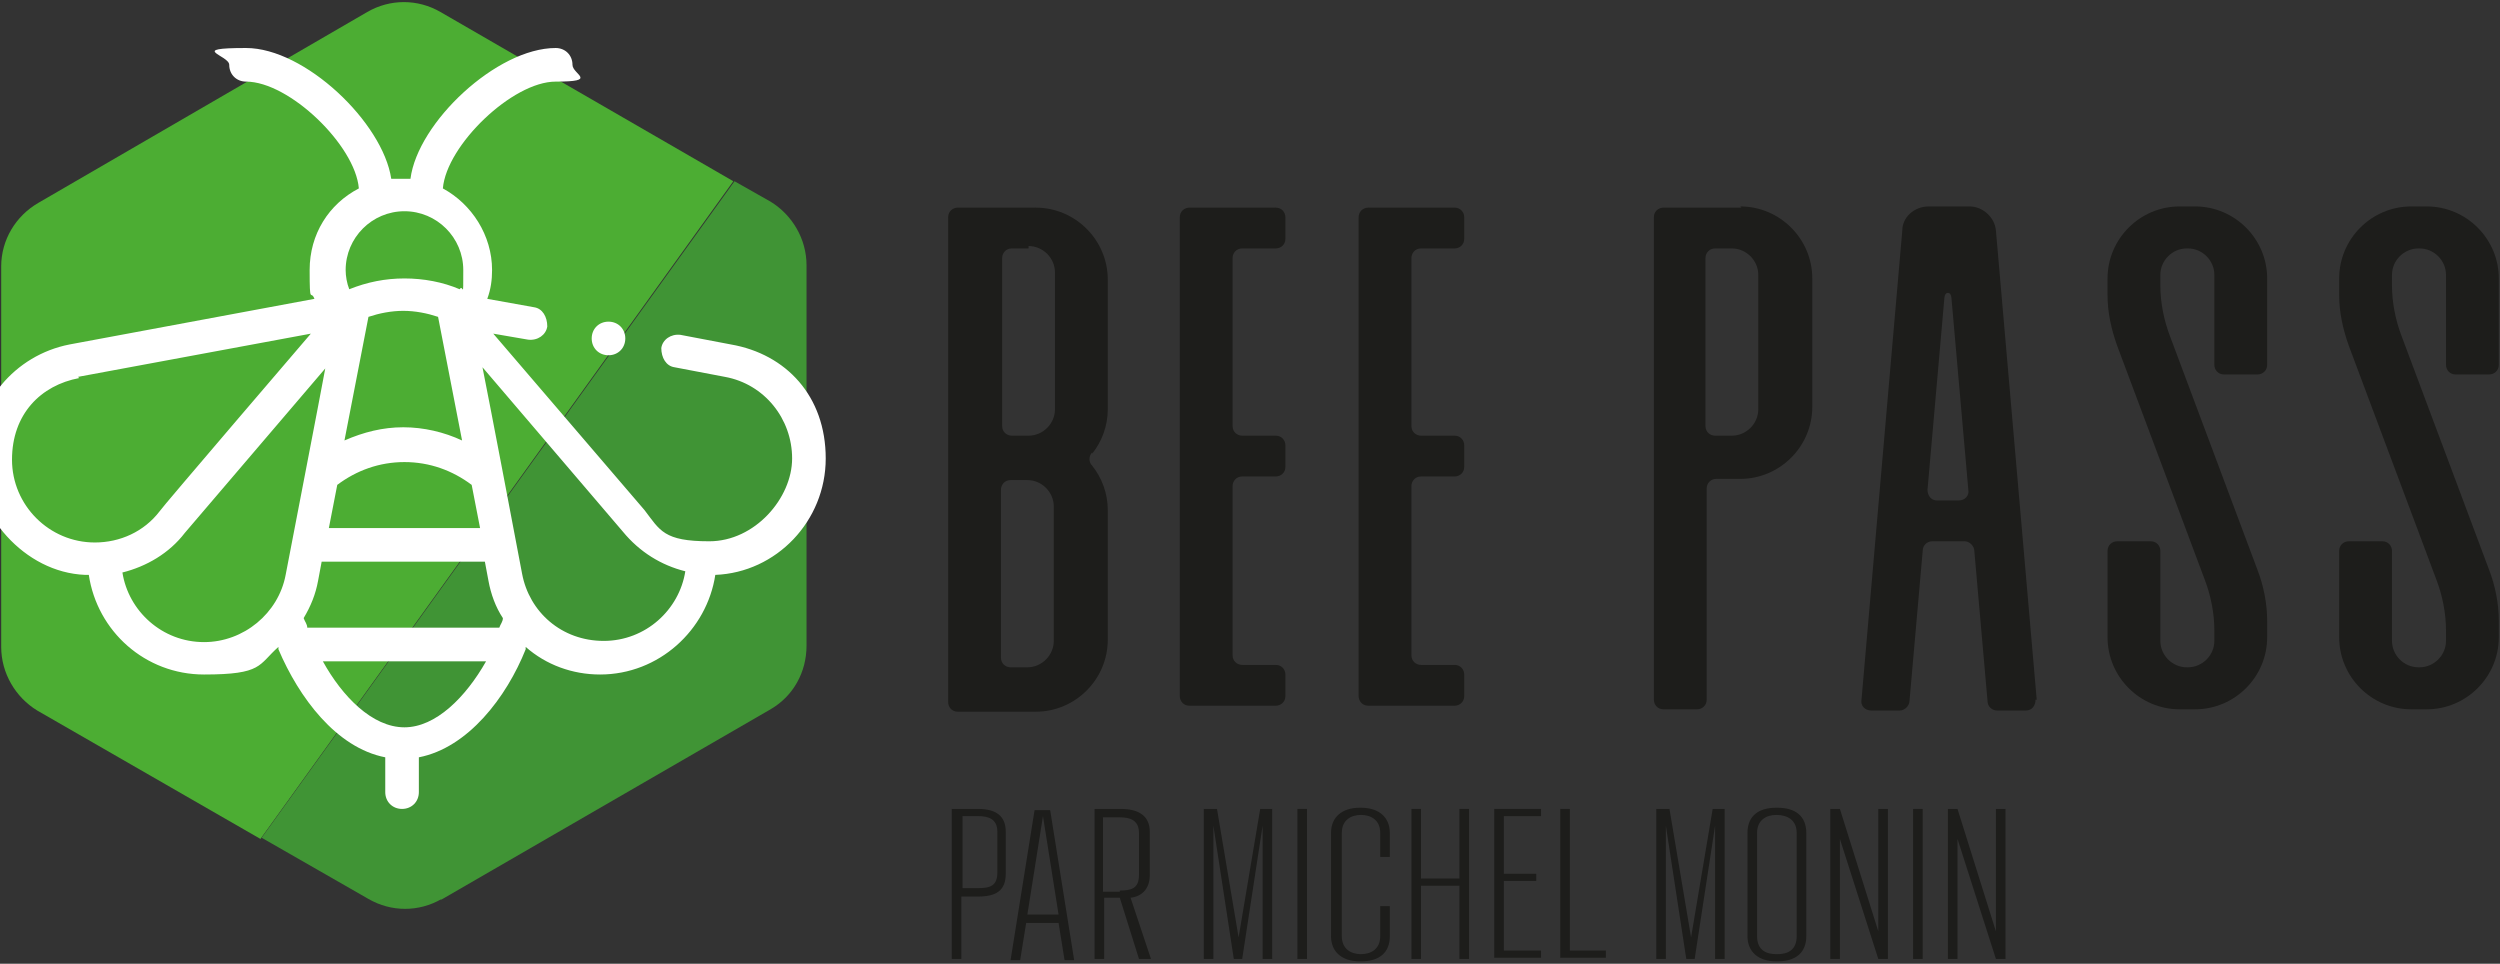
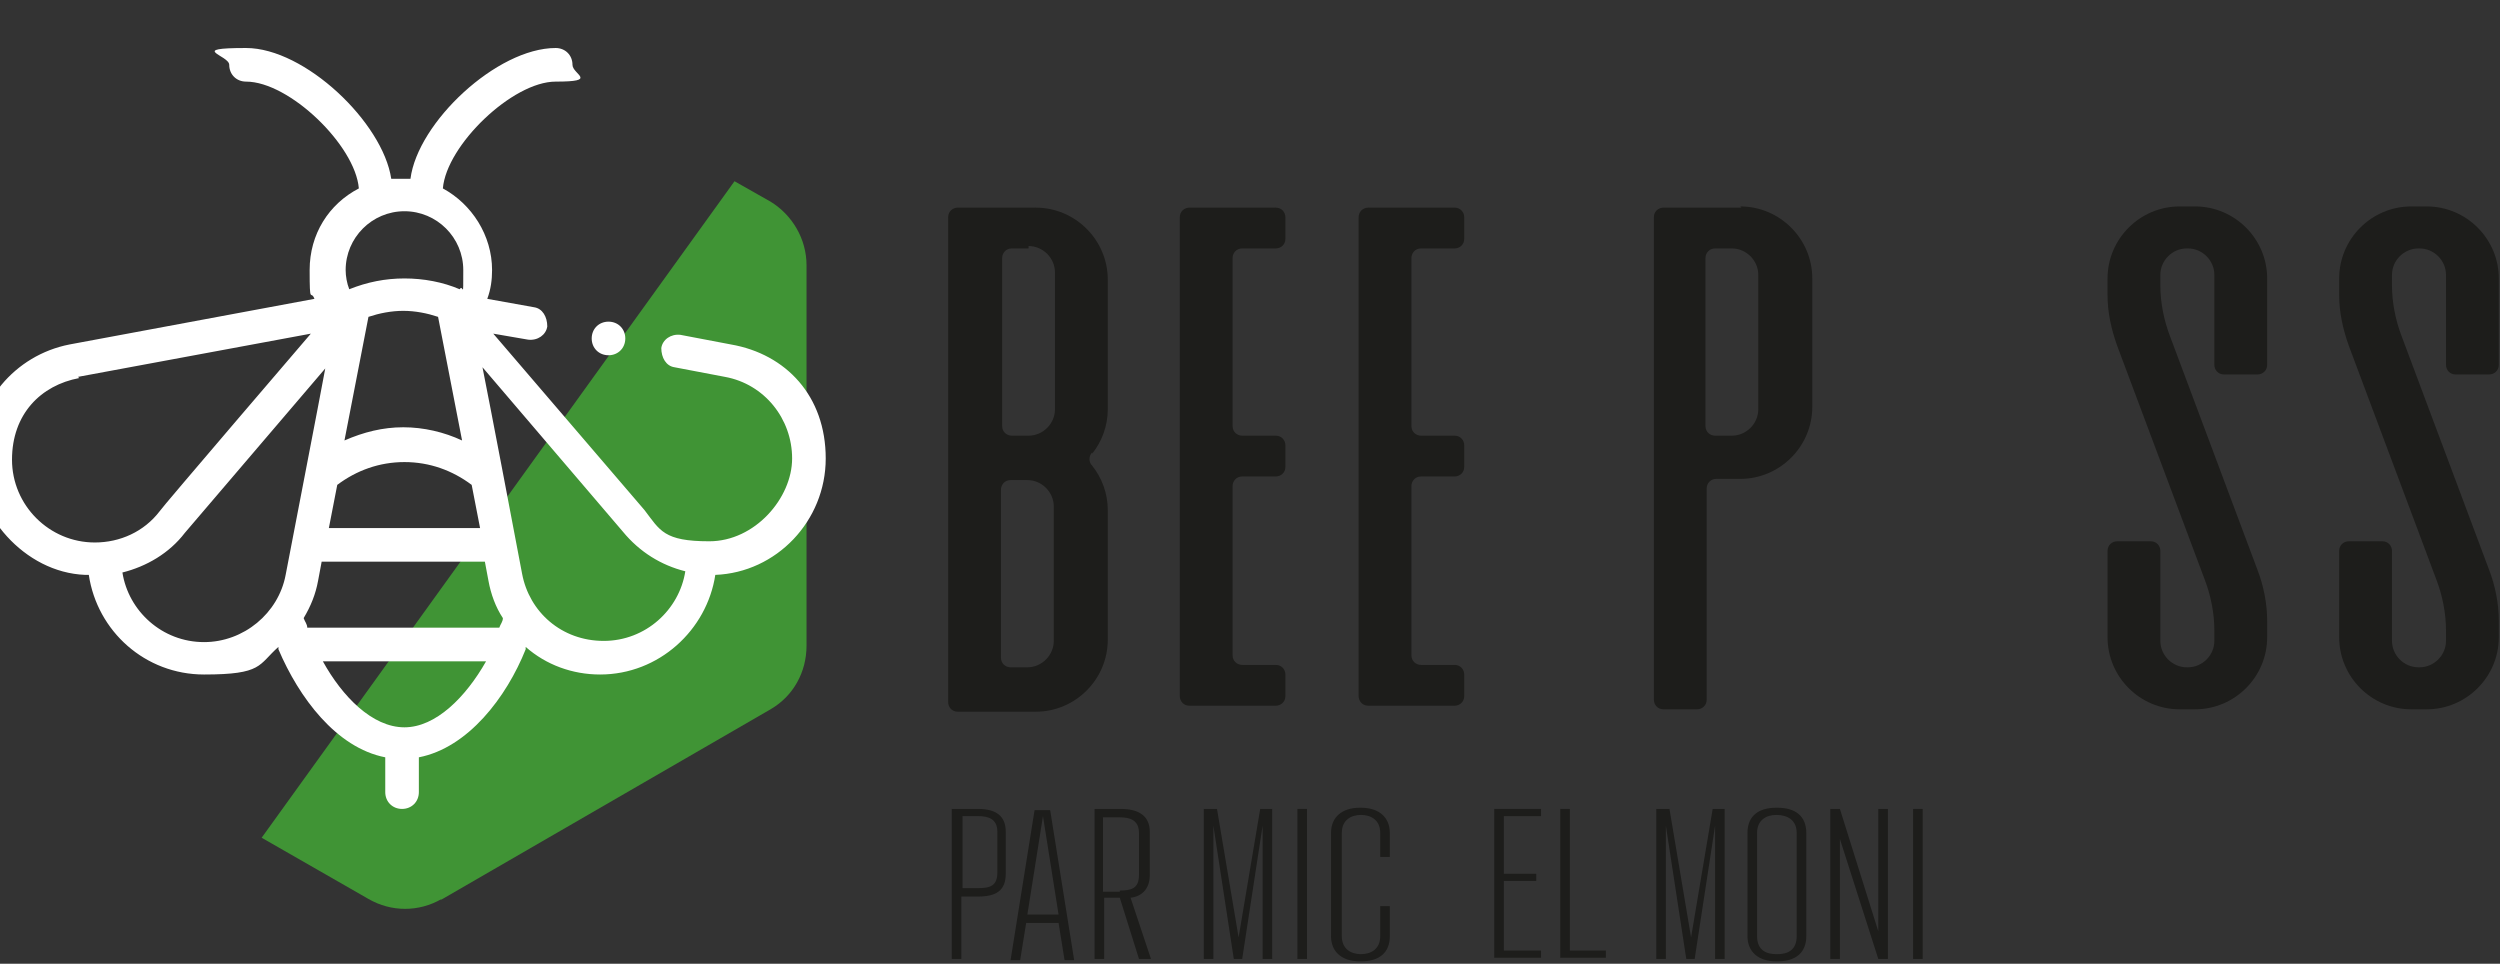
<svg xmlns="http://www.w3.org/2000/svg" id="Calque_1" viewBox="0 0 208.3 80.3">
  <rect x="0" y="0" width="208.3" height="80.3" fill="#333333" stroke="none" />
  <defs>
    <style>      .st0 {        fill: #fff;      }      .st1 {        fill: #409435;      }      .st2 {        fill: #1d1d1b;      }      .st3 {        fill: #4cad33;      }    </style>
  </defs>
  <g>
    <g>
-       <path class="st3" d="M36.7,1c-1.9-1.1-4.2-1.1-6.1,0L3.2,16.9C1.3,18,.1,20,.1,22.2v31.7c0,2.2,1.2,4.2,3,5.3l18.6,10.7L61.1,15.1,36.7,1Z" />
      <path class="st1" d="M36.7,75l27.5-15.9c1.9-1.1,3-3.1,3-5.3v-31.7c0-2.2-1.2-4.2-3-5.3l-3-1.7-39.4,54.7,8.9,5.1c1.9,1.1,4.2,1.1,6.1,0h0Z" />
    </g>
    <g>
      <path class="st0" d="M7.4,47.9c.7,4.7,4.7,8.3,9.6,8.3s4.5-.8,6.2-2.3v.2c1.7,4,4.8,8.2,8.9,9v2.9c0,.8.6,1.4,1.4,1.4s1.4-.6,1.4-1.4v-2.9c4.1-.8,7.3-5,8.9-9v-.2c1.7,1.5,3.9,2.3,6.2,2.3,4.9,0,8.9-3.7,9.6-8.3,5.1-.2,9.2-4.5,9.2-9.7s-3.3-8.7-7.9-9.5l-4.2-.8c-.8-.1-1.5.4-1.6,1.1,0,.8.4,1.5,1.1,1.6l4.2.8c3.3.6,5.6,3.5,5.6,6.8s-3.1,6.9-6.9,6.9-4.1-.9-5.4-2.6h0l-12.6-14.7,2.9.5c.8.1,1.5-.4,1.6-1.1,0-.8-.4-1.5-1.1-1.6l-3.9-.7c.3-.8.4-1.6.4-2.4,0-2.9-1.7-5.5-4.1-6.8.3-3.6,5.8-8.9,9.4-8.9s1.4-.6,1.4-1.4-.6-1.4-1.4-1.4c-4.9,0-11.5,6.2-12.1,10.9h-1.6c-.7-4.7-7.2-10.9-12.1-10.9s-1.4.6-1.4,1.4.6,1.4,1.4,1.4c3.6,0,9.1,5.3,9.4,8.9-2.5,1.3-4.1,3.8-4.1,6.8s.1,1.6.4,2.4l-20.4,3.8c-4.6.9-7.9,4.9-7.9,9.5s4.1,9.5,9.2,9.7c0,0,.3,0,.3,0ZM17,53.5c-3.5,0-6.3-2.6-6.8-5.8,2-.5,3.9-1.6,5.2-3.3l11.7-13.7c-.4,2.2-2.9,15.1-3.3,17.2-.6,3.2-3.5,5.6-6.8,5.6h0ZM36.5,26.4l2,10.3c-1.5-.7-3.2-1.1-4.9-1.1s-3.3.4-4.9,1.1l2-10.3c.9-.3,1.9-.5,2.9-.5s2,.2,2.9.5h0ZM25.6,52.3c0-.3-.2-.5-.3-.8.6-1,1-2,1.2-3.1l.3-1.6h13.6l.3,1.6c.2,1.1.6,2.2,1.2,3.1,0,.3-.2.5-.3.8h-16.1,0ZM39.9,44h-12.5l.7-3.6c1.6-1.2,3.5-1.9,5.6-1.9s4,.7,5.6,1.9l.7,3.6h0ZM33.7,60.6c-2.7,0-5.2-2.6-6.8-5.5h13.6c-1.7,3-4.2,5.5-6.8,5.5h0ZM51.9,44.3c1.4,1.7,3.2,2.8,5.2,3.3-.5,3.2-3.3,5.8-6.8,5.8s-6.2-2.4-6.8-5.6-2.7-14.2-3.3-17.2c0,0,11.7,13.7,11.7,13.7ZM33.7,17.6c2.7,0,4.9,2.2,4.9,4.9s0,1.1-.3,1.6c-1.4-.6-3-.9-4.6-.9s-3.1.3-4.6.9c-.2-.5-.3-1.1-.3-1.6,0-2.7,2.2-4.9,4.9-4.9h0ZM6.5,31.4l19.4-3.6s-12.6,14.7-12.6,14.8c-1.3,1.7-3.3,2.6-5.4,2.6-3.8,0-6.9-3.1-6.9-6.9s2.4-6.2,5.6-6.8h0Z" />
      <path class="st0" d="M52.1,28.2c0,.8-.6,1.4-1.4,1.4s-1.4-.6-1.4-1.4.6-1.4,1.4-1.4,1.4.6,1.4,1.4h0Z" />
    </g>
  </g>
  <g>
    <path class="st2" d="M91,37.7c-.3.3-.3.8,0,1.1.8,1,1.3,2.3,1.3,3.7v10.8c0,3.3-2.7,6-6,6h-6.5c-.5,0-.8-.4-.8-.8V18.1c0-.5.4-.8.8-.8h6.5c3.3,0,6,2.7,6,6v10.8c0,1.4-.5,2.7-1.3,3.7ZM85.7,20.7h-1.4c-.5,0-.8.4-.8.8v14c0,.5.4.8.8.8h1.4c1.2,0,2.2-1,2.2-2.2v-11.4c0-1.2-1-2.2-2.2-2.2ZM87.8,53.6v-11.4c0-1.2-1-2.2-2.2-2.2h-1.4c-.5,0-.8.4-.8.8v14c0,.5.4.8.8.8h1.4c1.2,0,2.2-1,2.2-2.2Z" />
    <path class="st2" d="M106.3,20.7h-2.8c-.5,0-.8.4-.8.8v14c0,.5.4.8.8.8h2.8c.5,0,.8.4.8.8v1.8c0,.5-.4.8-.8.8h-2.8c-.5,0-.8.4-.8.8v14.1c0,.5.4.8.8.8h2.8c.5,0,.8.4.8.8v1.8c0,.5-.4.8-.8.8h-7.2c-.5,0-.8-.4-.8-.8V18.1c0-.5.4-.8.8-.8h7.2c.5,0,.8.4.8.8v1.8c0,.5-.4.8-.8.8Z" />
    <path class="st2" d="M121.2,20.7h-2.8c-.5,0-.8.4-.8.8v14c0,.5.4.8.8.8h2.8c.5,0,.8.4.8.8v1.8c0,.5-.4.8-.8.8h-2.8c-.5,0-.8.4-.8.8v14.1c0,.5.4.8.8.8h2.8c.5,0,.8.4.8.8v1.8c0,.5-.4.8-.8.8h-7.2c-.5,0-.8-.4-.8-.8V18.1c0-.5.4-.8.8-.8h7.2c.5,0,.8.4.8.8v1.8c0,.5-.4.8-.8.8Z" />
    <path class="st2" d="M145,17.2c3.3,0,6,2.7,6,6v10.7c0,3.3-2.7,6-6,6h-2c-.5,0-.8.4-.8.8v17.6c0,.5-.4.8-.8.8h-2.8c-.5,0-.8-.4-.8-.8V18.1c0-.5.4-.8.8-.8h6.5ZM146.5,34.3v-11.4c0-1.2-1-2.2-2.2-2.2h-1.4c-.5,0-.8.4-.8.8v14c0,.5.4.8.8.8h1.4c1.2,0,2.2-1,2.2-2.2Z" />
-     <path class="st2" d="M169.6,58.3c0,.5-.3.9-.8.9h-2.4c-.4,0-.8-.3-.8-.8l-1.1-12.5c0-.4-.4-.8-.8-.8h-2.7c-.4,0-.8.3-.8.8l-1.1,12.5c0,.4-.4.8-.8.8h-2.4c-.5,0-.9-.4-.8-.9l3.4-39.1c0-1.1,1-2,2.2-2h3.4c1.1,0,2.1.9,2.2,2l3.4,39.1ZM164,40.8l-1.4-15.9s0-.5-.3-.5-.3.5-.3.5l-1.4,15.9c0,.5.3.9.8.9h1.8c.5,0,.9-.4.8-.9Z" />
    <path class="st2" d="M188.1,31.2h-2.8c-.5,0-.8-.4-.8-.8v-7.5c0-1.2-1-2.2-2.2-2.2h-.1c-1.2,0-2.2,1-2.2,2.2v.9c0,1.4.3,2.9.8,4.2l7.3,19.5c.5,1.3.8,2.8.8,4.2v1.4c0,3.3-2.7,6-6,6h-1.3c-3.3,0-6-2.7-6-6v-7.2c0-.5.4-.8.8-.8h2.8c.5,0,.8.4.8.8v7.5c0,1.2,1,2.2,2.2,2.2h.1c1.2,0,2.2-1,2.2-2.2v-.9c0-1.4-.3-2.9-.8-4.2l-7.3-19.5c-.5-1.4-.8-2.8-.8-4.2v-1.4c0-3.3,2.7-6,6-6h1.3c3.3,0,6,2.7,6,6v7.2c0,.5-.4.8-.8.8Z" />
    <path class="st2" d="M207.4,31.2h-2.8c-.5,0-.8-.4-.8-.8v-7.5c0-1.2-1-2.2-2.2-2.2h-.1c-1.2,0-2.2,1-2.2,2.2v.9c0,1.4.3,2.9.8,4.2l7.3,19.5c.5,1.3.8,2.8.8,4.2v1.4c0,3.3-2.7,6-6,6h-1.3c-3.3,0-6-2.7-6-6v-7.2c0-.5.4-.8.8-.8h2.8c.5,0,.8.4.8.8v7.5c0,1.2,1,2.2,2.2,2.2h.1c1.2,0,2.2-1,2.2-2.2v-.9c0-1.4-.3-2.9-.8-4.2l-7.3-19.5c-.5-1.4-.8-2.8-.8-4.2v-1.4c0-3.3,2.7-6,6-6h1.3c3.3,0,6,2.7,6,6v7.2c0,.5-.4.8-.8.8Z" />
  </g>
  <g>
    <path class="st2" d="M83.8,69.3v3.5c0,1.4-.8,1.9-2.3,1.9h-1.4v5.2h-.8v-12.5h2.2c1.5,0,2.3.6,2.3,1.9ZM83.1,69.3c0-1.1-.8-1.3-1.6-1.3h-1.3v6h1.3c1,0,1.6-.2,1.6-1.3v-3.4Z" />
    <path class="st2" d="M88.3,76.9h-2.8l-.5,3.1h-.8l2-12.5h1.3l2,12.5h-.8l-.5-3.1ZM88.2,76.2l-1.3-8.2h0l-1.3,8.2h2.6Z" />
    <path class="st2" d="M95.7,79.9h-.8l-1.6-5.1h-1.3v5.1h-.8v-12.5h2.2c1.5,0,2.4.6,2.4,1.9v3.6c0,1.2-.7,1.8-1.6,1.9l1.7,5.1ZM93.3,74.2c1,0,1.6-.2,1.6-1.3v-3.5c0-1.1-.8-1.3-1.6-1.3h-1.4v6.2h1.4Z" />
    <path class="st2" d="M106,67.4v12.5h-.8v-11.1l-1.7,11.1h-.7l-1.7-11.1v11.1h-.8v-12.5h1.1l1.8,10.7,1.8-10.7h1.1Z" />
    <path class="st2" d="M108.1,67.4h.8v12.5h-.8v-12.5Z" />
    <path class="st2" d="M110.9,78v-8.6c0-1.3.9-2.1,2.4-2.1h.1c1.5,0,2.4.8,2.4,2.1v2h-.8v-2c0-1.1-.8-1.5-1.6-1.5h0c-.8,0-1.6.4-1.6,1.5v8.6c0,1.1.8,1.5,1.6,1.5h0c.8,0,1.6-.4,1.6-1.5v-2.5h.8v2.5c0,1.4-.9,2.1-2.4,2.1h-.1c-1.5,0-2.4-.8-2.4-2.1Z" />
-     <path class="st2" d="M117.6,67.4h.8v5.8h3.2v-5.8h.8v12.5h-.8v-6.1h-3.2v6.1h-.8v-12.5Z" />
    <path class="st2" d="M124.5,67.4h3.9v.6h-3.1v4.8h2.7v.6h-2.7v5.8h3.1v.6h-3.9v-12.5Z" />
    <path class="st2" d="M130,67.4h.8v11.8h3v.6h-3.8v-12.5Z" />
    <path class="st2" d="M143.7,67.4v12.5h-.8v-11.1l-1.7,11.1h-.7l-1.7-11.1v11.1h-.8v-12.5h1.1l1.8,10.7,1.8-10.7h1.1Z" />
    <path class="st2" d="M145.6,78v-8.6c0-1.4.9-2.1,2.4-2.1h.1c1.5,0,2.4.7,2.4,2.1v8.6c0,1.4-.9,2.1-2.4,2.1h-.1c-1.5,0-2.4-.8-2.4-2.1ZM148.1,79.5c.8,0,1.6-.3,1.6-1.5v-8.6c0-1.1-.8-1.5-1.7-1.5h0c-.8,0-1.6.4-1.6,1.5v8.6c0,1.2.8,1.5,1.6,1.5h0Z" />
    <path class="st2" d="M157.3,67.4v12.5h-.8l-3.2-10v10h-.8v-12.5h.8l3.2,10.2v-10.2h.8Z" />
    <path class="st2" d="M159.4,67.4h.8v12.5h-.8v-12.5Z" />
-     <path class="st2" d="M167.1,67.4v12.5h-.8l-3.2-10v10h-.8v-12.5h.8l3.2,10.2v-10.2h.8Z" />
  </g>
</svg>